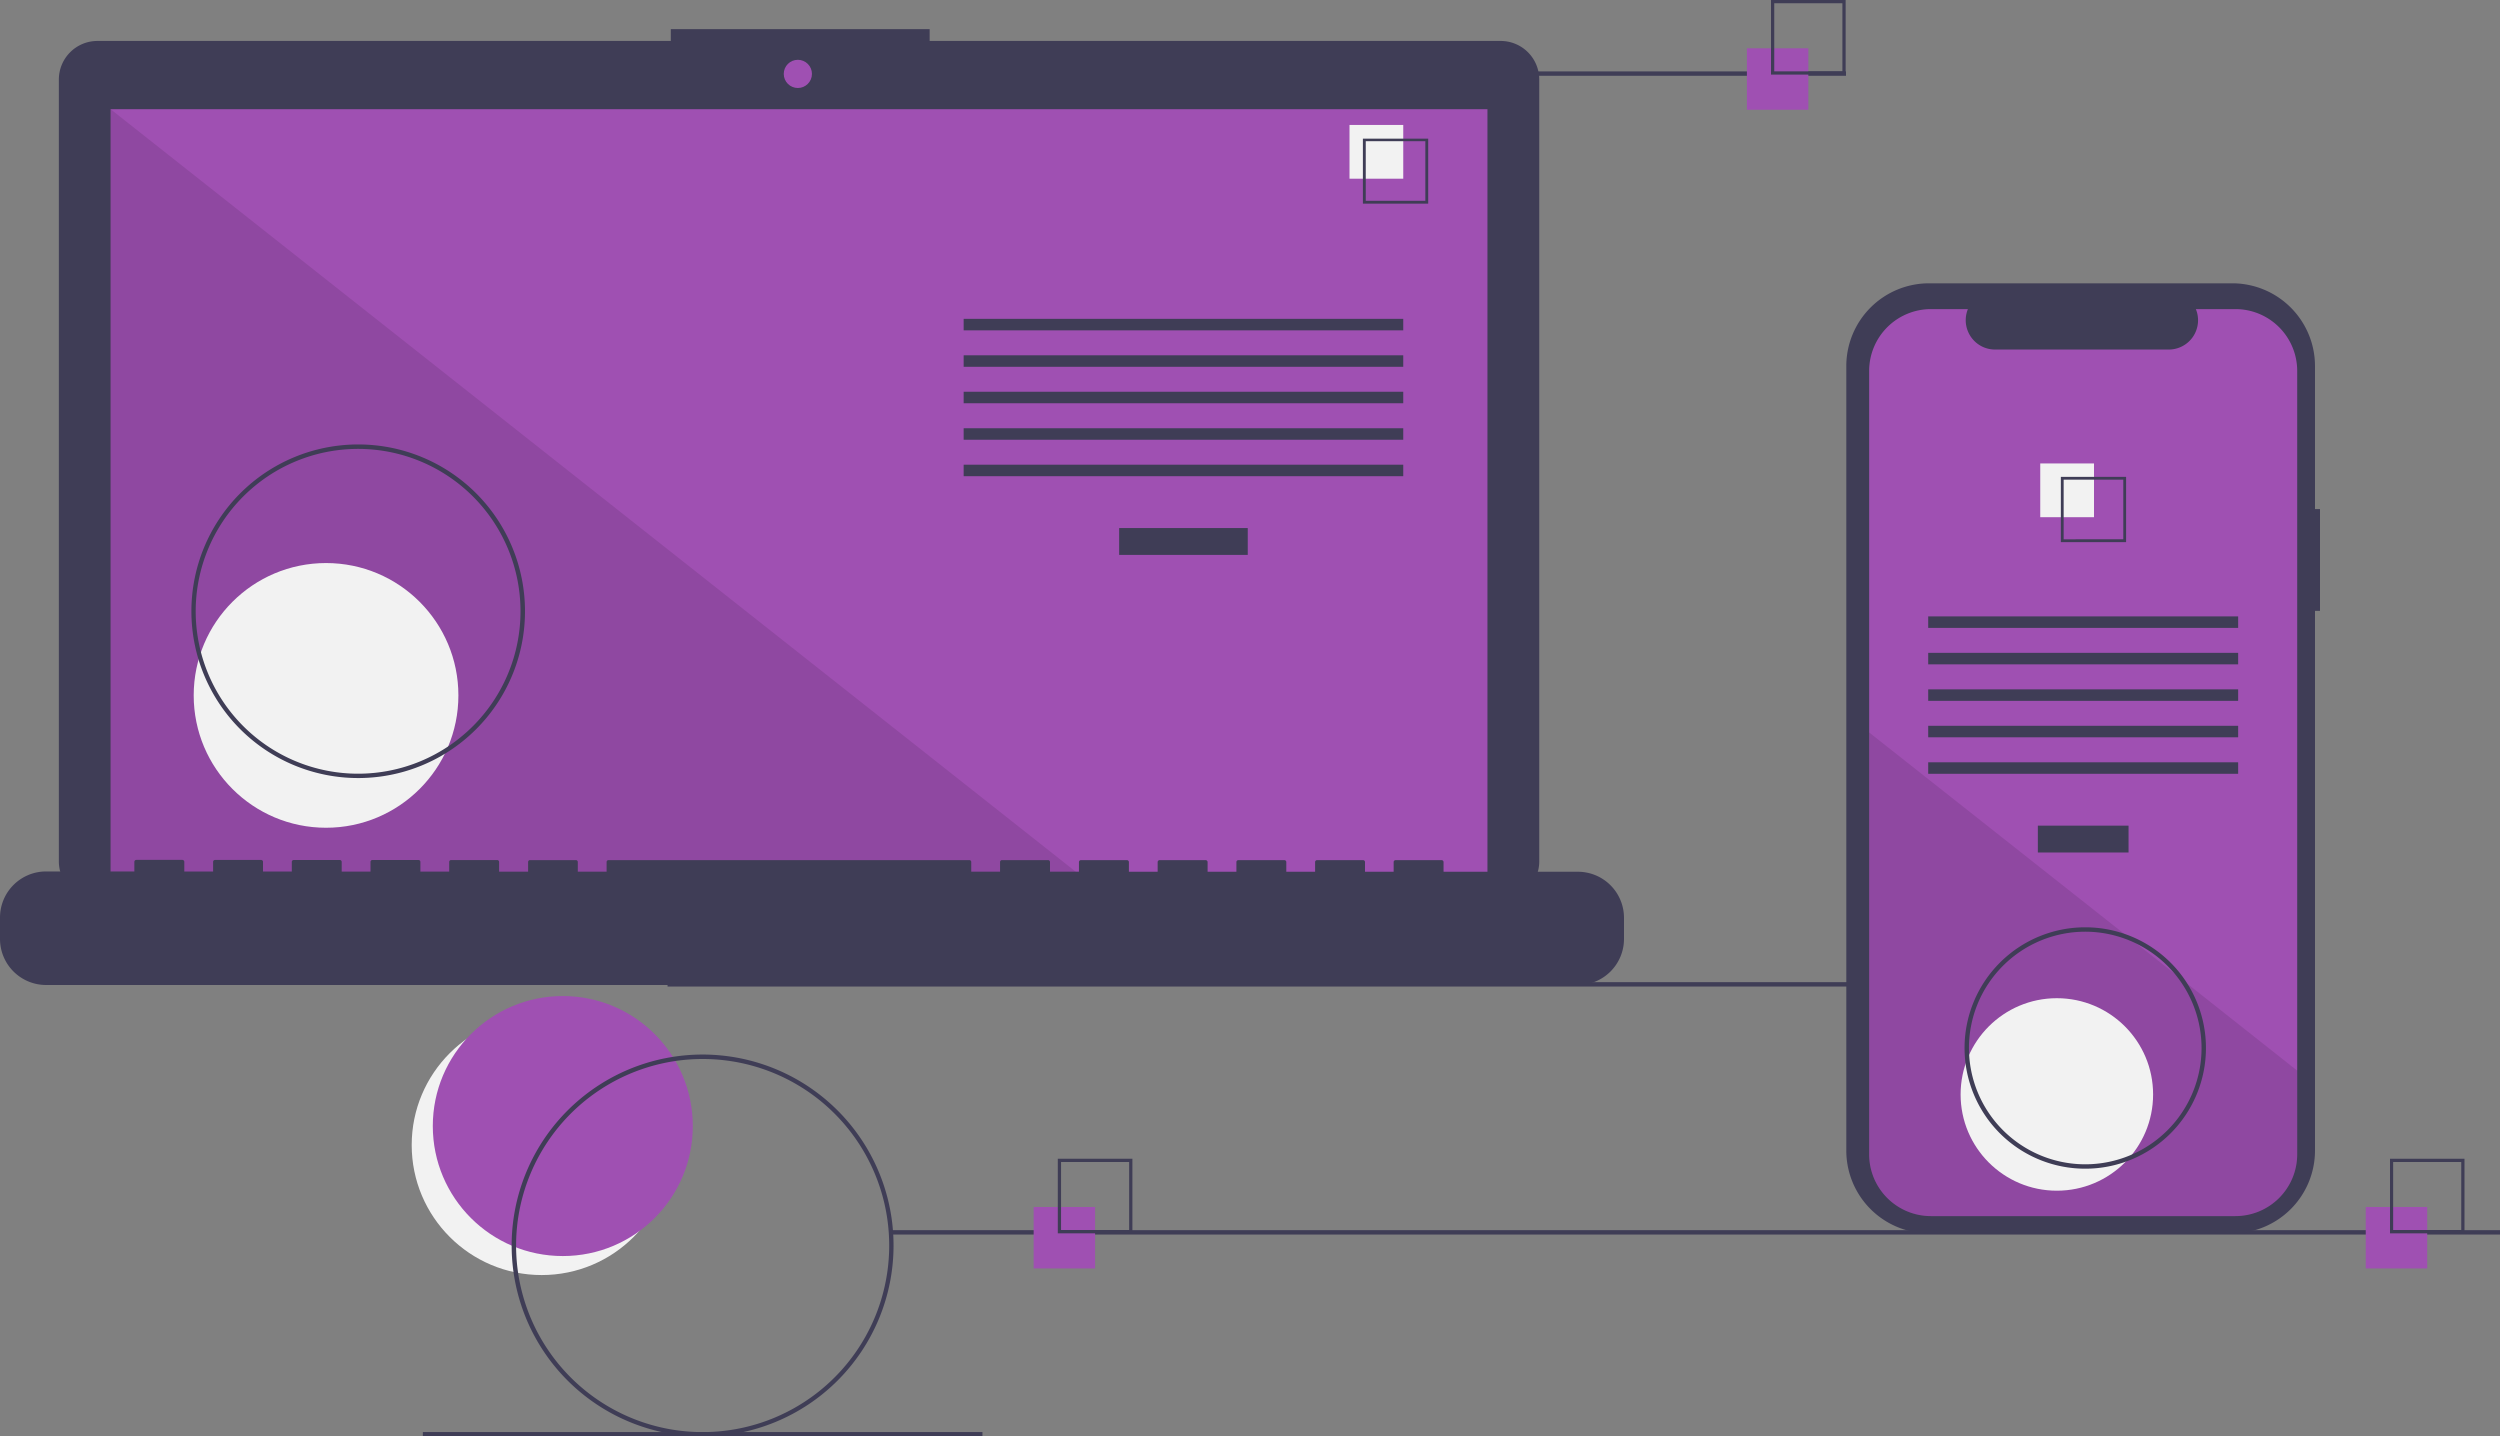
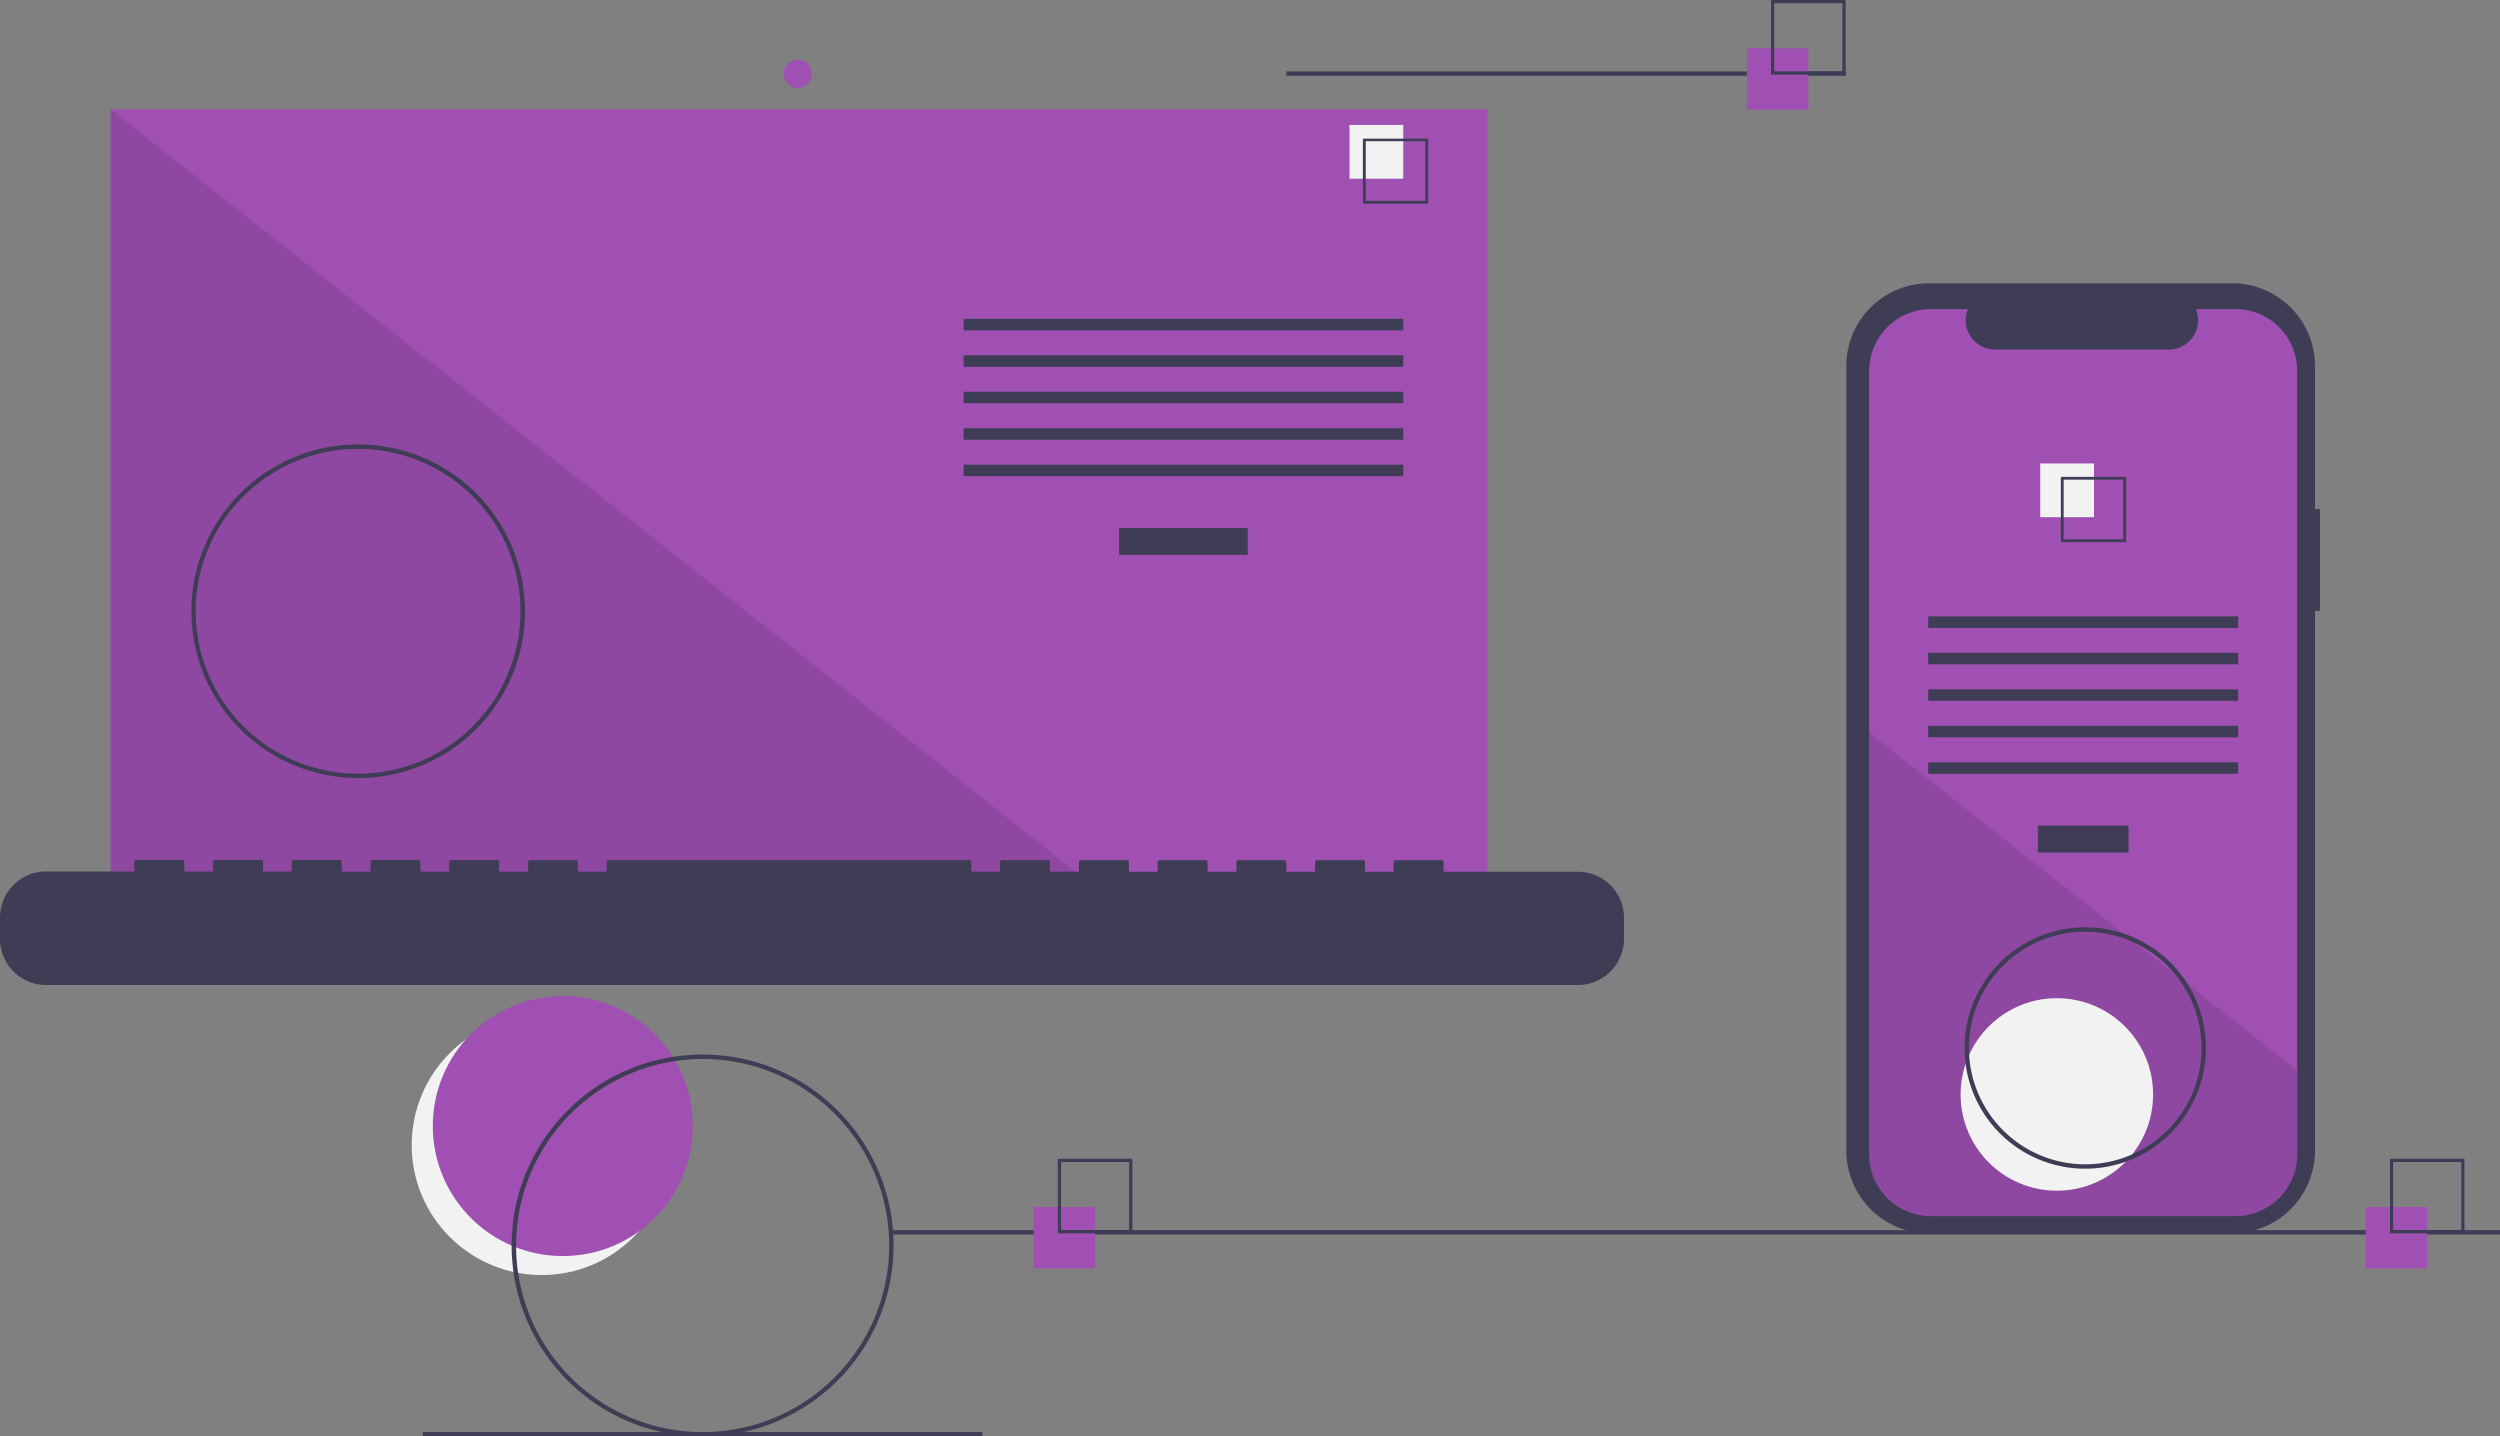
<svg xmlns="http://www.w3.org/2000/svg" viewBox="0 0 500 287.29">
  <rect x="0" y="0" width="500" height="287.29" fill="#808080" stroke="none" />
  <defs>
    <style>.cls-1{fill:#f2f2f2;}.cls-2{fill:#9f50b2;}.cls-3{fill:#3f3d56;}.cls-4{opacity:0.1;isolation:isolate;}</style>
  </defs>
  <g id="Layer_2" data-name="Layer 2">
    <g id="b6117b06-2b45-45bc-b789-4a82ab6612dd">
      <circle class="cls-1" cx="108.34" cy="229.01" r="26" />
      <circle class="cls-2" cx="112.56" cy="225.21" r="26" />
-       <rect class="cls-3" x="133.51" y="196.43" width="321.73" height="0.88" />
-       <path class="cls-3" d="M300.13,8.19H185.93V5.83H134.16V8.19H19.49a7.72,7.72,0,0,0-7.72,7.72h0V172.28A7.72,7.72,0,0,0,19.49,180H300.13a7.72,7.72,0,0,0,7.72-7.72V15.91a7.72,7.72,0,0,0-7.72-7.72Z" />
      <rect class="cls-2" x="22.12" y="21.84" width="275.37" height="155.34" />
      <circle class="cls-2" cx="159.57" cy="14.78" r="2.82" />
      <polygon class="cls-4" points="218.74 177.18 22.12 177.18 22.12 21.84 218.74 177.18" />
-       <circle class="cls-1" cx="65.21" cy="139.08" r="26.47" />
      <rect class="cls-3" x="223.83" y="105.61" width="25.72" height="5.37" />
      <rect class="cls-3" x="192.73" y="63.77" width="87.92" height="2.3" />
      <rect class="cls-3" x="192.73" y="71.06" width="87.92" height="2.3" />
      <rect class="cls-3" x="192.73" y="78.35" width="87.92" height="2.3" />
      <rect class="cls-3" x="192.73" y="85.65" width="87.92" height="2.3" />
      <rect class="cls-3" x="192.73" y="92.94" width="87.92" height="2.3" />
      <rect class="cls-1" x="269.9" y="24.99" width="10.75" height="10.75" />
      <path class="cls-3" d="M285.64,40.73H272.58v-13h13.06Zm-12.49-.57h11.92V28.24H273.15Z" />
      <path class="cls-3" d="M315.58,174.35H288.71v-1.93a.38.38,0,0,0-.38-.39h-9.22a.38.38,0,0,0-.38.39h0v1.93H273v-1.93a.38.38,0,0,0-.39-.39h-9.21a.38.38,0,0,0-.38.39h0v1.93h-5.76v-1.93a.38.38,0,0,0-.39-.39h-9.21a.38.38,0,0,0-.38.39h0v1.93h-5.76v-1.93a.39.39,0,0,0-.39-.39h-9.21a.39.39,0,0,0-.39.39h0v1.93h-5.75v-1.93a.39.39,0,0,0-.39-.39h-9.21a.39.39,0,0,0-.39.38h0v1.93H210v-1.93a.39.39,0,0,0-.39-.39h-9.21a.39.39,0,0,0-.39.39h0v1.93h-5.76v-1.93a.38.38,0,0,0-.38-.39H121.7a.38.38,0,0,0-.38.39h0v1.93h-5.76v-1.93a.38.38,0,0,0-.38-.39H106a.38.38,0,0,0-.38.38h0v1.93H99.82v-1.93a.38.38,0,0,0-.38-.39H90.22a.38.38,0,0,0-.38.38h0v1.93H84.08v-1.93a.38.38,0,0,0-.39-.39H74.48a.38.38,0,0,0-.38.39h0v1.93H68.34v-1.93A.38.38,0,0,0,68,172H58.74a.38.38,0,0,0-.38.38h0v1.93H52.6v-1.93a.38.38,0,0,0-.39-.39H43a.38.38,0,0,0-.38.38h0v1.93H36.86v-1.93a.39.39,0,0,0-.39-.39H27.26a.39.39,0,0,0-.39.38h0v1.93H9.21A9.22,9.22,0,0,0,0,183.57v4.16A9.22,9.22,0,0,0,9.21,197H315.58a9.22,9.22,0,0,0,9.22-9.22v-4.16A9.22,9.22,0,0,0,315.58,174.35Z" />
      <path class="cls-3" d="M71.62,155.61A33.36,33.36,0,1,1,105,122.26,33.36,33.36,0,0,1,71.62,155.61Zm0-65.83a32.48,32.48,0,1,0,32.48,32.48A32.48,32.48,0,0,0,71.62,89.78Z" />
      <rect class="cls-3" x="257.28" y="14.28" width="111.92" height="0.88" />
      <rect class="cls-3" x="178.27" y="246.03" width="321.73" height="0.88" />
      <rect class="cls-3" x="84.57" y="286.41" width="111.92" height="0.88" />
      <rect class="cls-2" x="206.73" y="241.4" width="12.29" height="12.29" />
      <path class="cls-3" d="M226.48,246.67H211.56V231.75h14.92ZM212.21,246h13.62V232.4H212.21Z" />
      <rect class="cls-2" x="349.38" y="9.66" width="12.29" height="12.29" />
      <path class="cls-3" d="M369.13,14.92H354.2V0h14.93Zm-14.28-.65h13.63V.65H354.85Z" />
      <rect class="cls-2" x="473.15" y="241.4" width="12.29" height="12.29" />
      <path class="cls-3" d="M492.9,246.67H478V231.75H492.9ZM478.63,246h13.62V232.4H478.63Z" />
      <path class="cls-3" d="M464,101.81h-1V73.21a16.56,16.56,0,0,0-16.56-16.55H385.82a16.56,16.56,0,0,0-16.56,16.55h0v156.9a16.56,16.56,0,0,0,16.56,16.56h60.59A16.56,16.56,0,0,0,463,230.11h0V122.17h1Z" />
      <path class="cls-2" d="M459.44,74.18V230.86a12.36,12.36,0,0,1-12.36,12.36H386.19a12.36,12.36,0,0,1-12.36-12.36V74.18a12.37,12.37,0,0,1,12.36-12.36h7.39a5.88,5.88,0,0,0,3.22,7.66,6,6,0,0,0,2.22.43h34.71a5.86,5.86,0,0,0,5.44-8.09h7.91A12.36,12.36,0,0,1,459.44,74.18Z" />
      <rect class="cls-3" x="407.57" y="165.13" width="18.14" height="5.37" />
      <rect class="cls-3" x="385.64" y="123.28" width="61.99" height="2.3" />
      <rect class="cls-3" x="385.64" y="130.57" width="61.99" height="2.3" />
      <rect class="cls-3" x="385.64" y="137.87" width="61.99" height="2.3" />
      <rect class="cls-3" x="385.64" y="145.16" width="61.99" height="2.3" />
      <rect class="cls-3" x="385.64" y="152.46" width="61.99" height="2.3" />
      <rect class="cls-1" x="408.05" y="92.69" width="10.75" height="10.75" />
      <path class="cls-3" d="M412.17,95.38v13.05h13.05V95.38Zm12.49,12.48H412.73V95.94h11.93Z" />
      <path class="cls-4" d="M459.44,214.13v16.73a12.36,12.36,0,0,1-12.36,12.36H386.19a12.36,12.36,0,0,1-12.36-12.36V146.49L425.13,187l.88.69,9.54,7.54.89.71Z" />
      <circle class="cls-1" cx="411.37" cy="218.89" r="19.25" />
      <path class="cls-3" d="M140.53,287.29a38.19,38.19,0,1,1,38.18-38.19A38.19,38.19,0,0,1,140.53,287.29Zm0-75.49a37.31,37.31,0,1,0,37.31,37.3A37.3,37.3,0,0,0,140.53,211.8Z" />
      <path class="cls-3" d="M417.05,233.74a24.14,24.14,0,1,1,24.14-24.14A24.14,24.14,0,0,1,417.05,233.74Zm0-47.4a23.26,23.26,0,1,0,23.26,23.26h0A23.29,23.29,0,0,0,417.05,186.34Z" />
    </g>
  </g>
</svg>